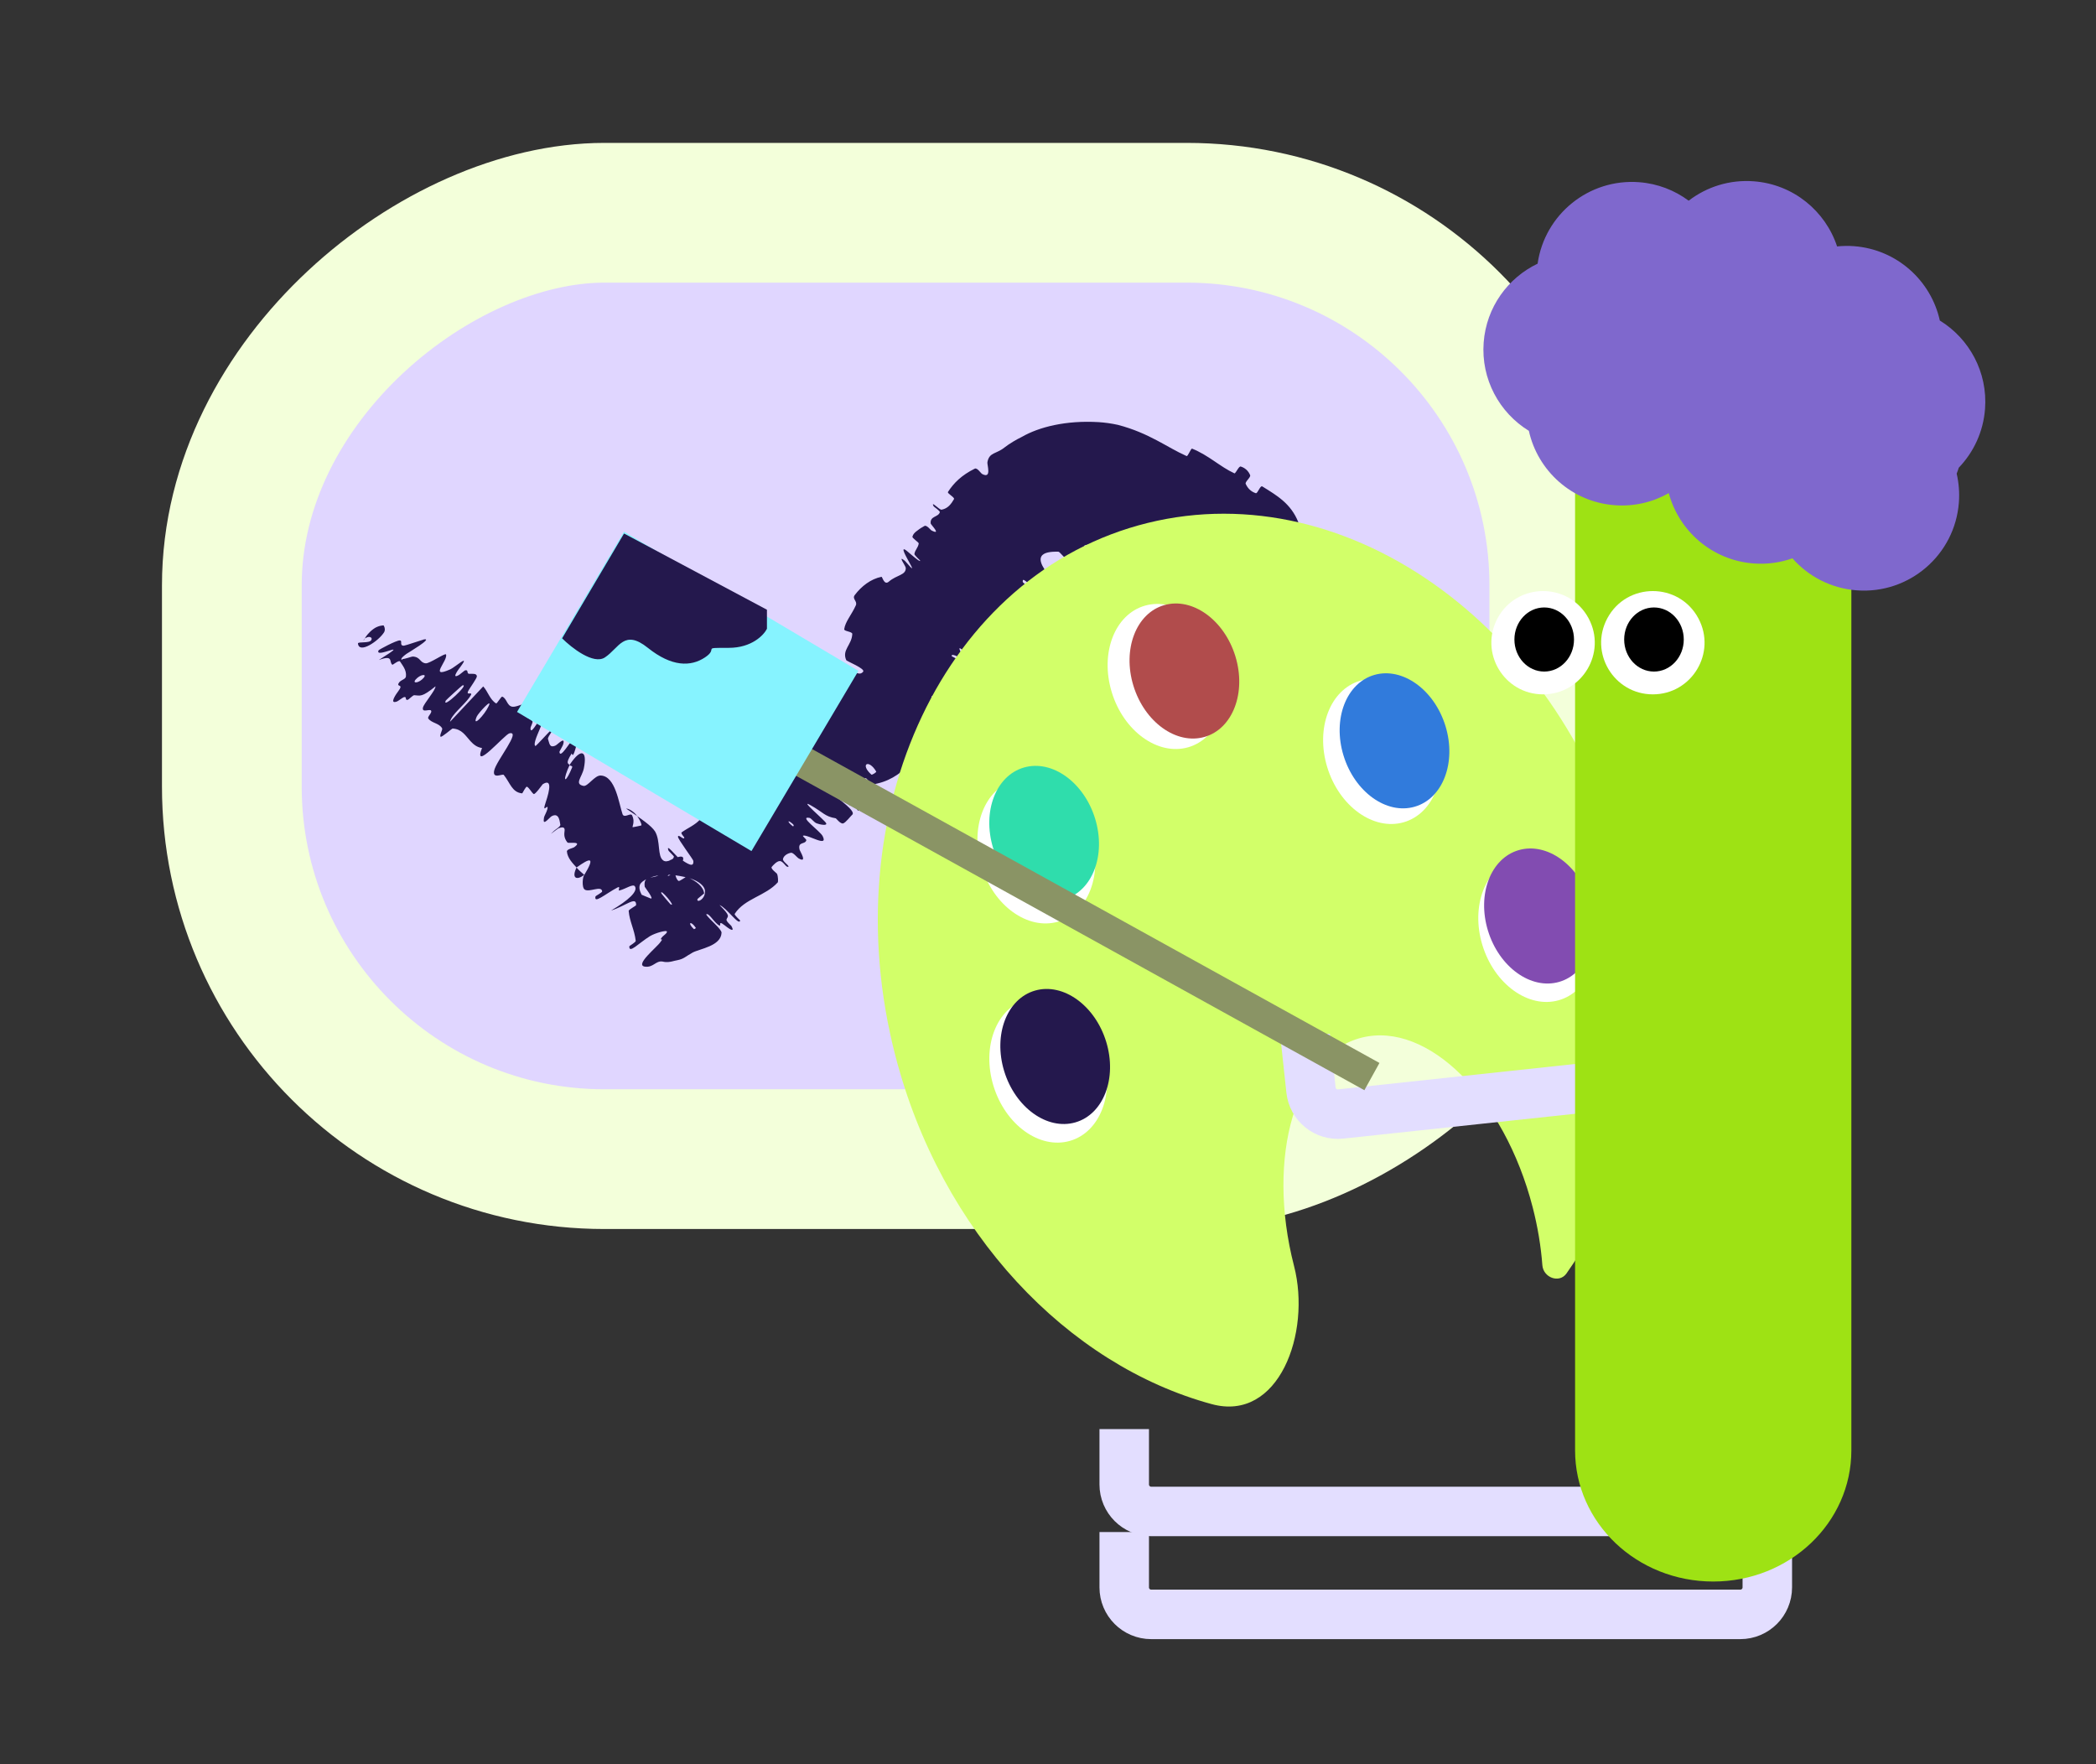
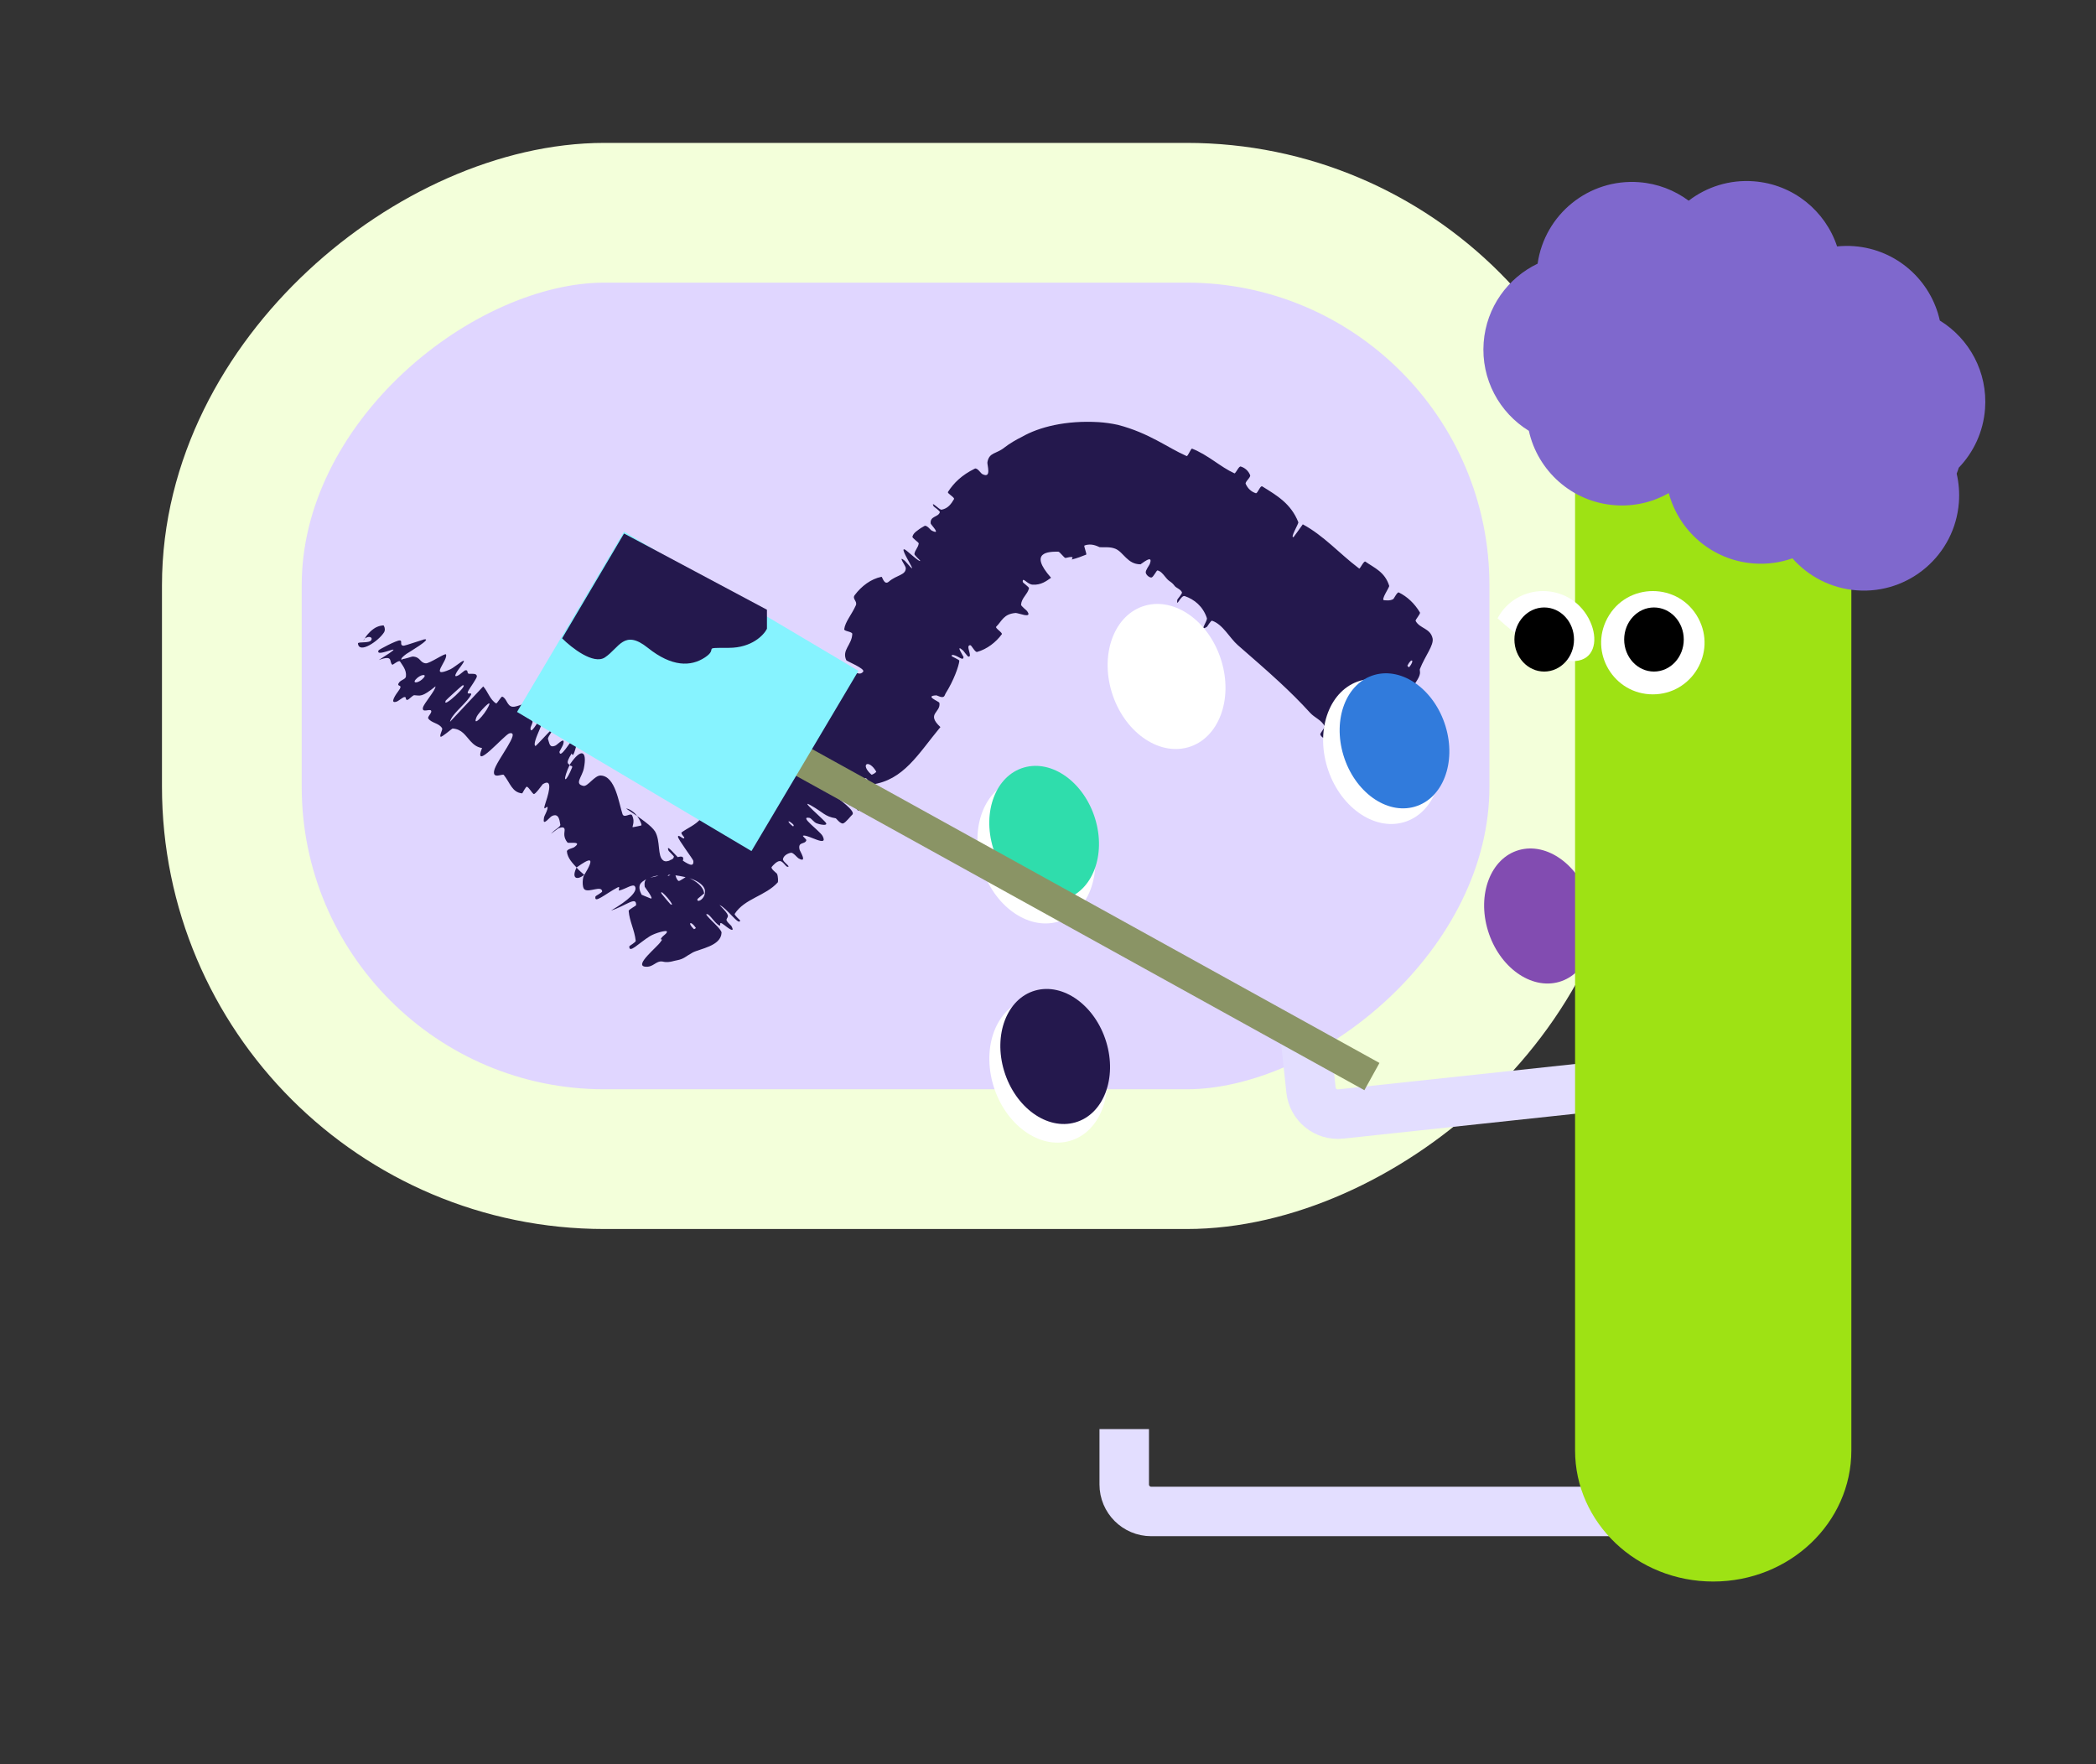
<svg xmlns="http://www.w3.org/2000/svg" width="120" height="101" viewBox="0 0 120 101" fill="none">
  <rect x="0" y="0" width="120" height="101" fill="#333333" stroke="none" />
  <rect x="89.273" y="12.181" width="54.182" height="76" rx="21.333" transform="rotate(90 89.273 12.181)" fill="url(#paint0_linear_400_29868)" />
  <rect x="89.273" y="12.181" width="54.182" height="76" rx="21.333" transform="rotate(90 89.273 12.181)" fill="#E0D6FF" />
  <rect x="89.273" y="12.181" width="54.182" height="76" rx="21.333" transform="rotate(90 89.273 12.181)" stroke="#F3FFDA" stroke-width="8" stroke-miterlimit="10" />
  <path d="M77.162 43.942C76.688 43.809 76.241 43.343 75.953 42.909C75.862 42.773 76.083 42.572 76.028 42.467C75.919 42.263 75.683 42.279 75.59 42.058C75.559 41.983 75.878 41.645 75.841 41.575C75.634 41.199 75.27 41.099 75.004 40.806C74.437 40.182 73.852 39.606 73.253 39.051C72.468 38.323 71.668 37.636 70.863 36.931C70.395 36.522 70.02 35.752 69.396 35.538C69.323 35.513 69.129 35.868 69.098 35.887C68.626 36.177 69.151 35.553 69.095 35.383C68.869 34.706 68.369 34.312 67.83 34.128C67.601 34.051 67.339 34.841 67.401 34.339C67.405 34.304 67.696 33.987 67.669 33.913C67.609 33.747 67.341 33.655 67.267 33.563C67.128 33.386 67.096 33.37 66.931 33.251C66.847 33.189 66.77 33.096 66.696 33.004C66.575 32.855 66.452 32.703 66.273 32.658C66.211 32.643 66.038 33.053 65.918 33.063C65.799 33.074 65.612 32.911 65.596 32.779C65.58 32.648 65.792 32.375 65.822 32.3C66.068 31.668 65.336 32.303 65.298 32.307C64.543 32.311 64.329 31.605 63.849 31.414C63.528 31.29 63.234 31.348 62.977 31.328C62.969 31.329 62.96 31.328 62.948 31.324C62.84 31.28 62.48 31.077 62.083 31.236C62.041 31.252 62.233 31.732 62.186 31.752C61.947 31.852 61.673 31.954 61.365 32.033C61.347 32.019 61.455 31.911 61.377 31.896C61.315 31.875 61.172 31.904 61.003 31.944C60.936 31.96 60.675 31.583 60.587 31.583C60.053 31.583 58.858 31.59 60.175 33.077C59.914 33.262 59.606 33.504 59.116 33.473C58.803 33.45 58.54 32.997 58.554 33.309C58.556 33.379 58.932 33.601 58.91 33.686C58.826 34.035 58.49 34.224 58.457 34.617C58.451 34.698 58.761 34.928 58.804 34.986C59.042 35.317 58.679 35.229 58.407 35.15C58.286 35.121 58.184 35.091 58.155 35.093C57.457 35.148 57.37 35.547 57.033 35.882C56.955 35.958 57.418 36.225 57.355 36.313C57.017 36.77 56.511 37.166 55.942 37.324C55.819 37.355 55.626 36.943 55.555 36.939C55.241 36.926 55.71 37.617 55.445 37.594C55.392 37.589 55.176 37.278 55.145 37.249C54.649 36.809 55.162 37.583 55.164 37.609C55.152 37.801 55.019 37.694 54.846 37.604C54.677 37.508 54.466 37.444 54.481 37.56C54.488 37.585 54.927 37.778 54.925 37.823C54.901 38.124 54.602 38.964 54.14 39.695C54.119 39.742 54.097 39.788 54.075 39.833C53.978 40.019 53.654 39.805 53.607 39.811C52.895 39.842 53.768 40.158 53.782 40.239C53.877 40.811 53.002 40.846 53.84 41.626C52.572 43.153 51.74 44.674 49.896 44.918C49.874 44.921 49.614 44.544 49.571 44.552C49.05 44.64 49.563 45.138 49.843 46.02C49.912 46.242 49.086 45.552 49.026 45.501C48.797 45.319 48.448 44.73 48.395 44.701C47.972 44.481 49.346 46.261 49.13 46.424C49.12 46.426 48.901 46.073 48.858 46.054C48.722 45.995 48.771 46.164 48.63 46.092C48.48 46.005 48.229 45.767 48.043 45.615C47.948 45.54 47.865 45.491 47.824 45.489C47.787 45.48 47.747 45.575 47.897 45.604C47.905 45.618 47.913 45.632 47.923 45.648C47.968 45.724 49.025 46.445 48.795 46.641C48.707 46.715 48.423 47.095 48.274 47.141C48.124 47.19 47.871 46.853 47.851 46.849C47.221 46.75 47.133 46.507 46.416 46.105C45.706 45.7 47.175 46.923 47.29 47.116C47.406 47.306 46.902 47.199 46.75 47.135C46.594 47.075 46.449 46.846 46.348 46.826C45.688 46.699 46.951 47.575 47.097 47.866C47.446 48.552 46.248 47.76 45.982 47.843C45.909 47.866 46.183 48.045 46.164 48.11C46.083 48.367 45.668 48.163 45.776 48.641C45.792 48.72 46.263 49.463 45.71 49.136C45.631 49.088 45.414 48.803 45.287 48.822C45.095 48.852 44.855 48.991 44.825 49.191C44.805 49.338 45.319 49.644 45.084 49.626C44.98 49.618 44.821 49.292 44.645 49.297C44.471 49.3 44.257 49.541 44.181 49.635C44.105 49.73 44.467 49.992 44.481 50.019C44.561 50.181 44.548 50.498 44.533 50.512C43.834 51.297 42.63 51.44 42.065 52.318C42.021 52.386 42.38 52.687 42.376 52.701C42.313 53.03 41.617 51.984 41.194 51.814C41.863 52.481 41.662 52.436 41.594 52.642C41.562 52.742 41.848 52.975 41.868 53.008C42.147 53.508 41.583 53.051 41.466 52.96C41.032 52.626 41.393 53.161 41.103 52.937C40.816 52.714 40.561 52.227 40.429 52.357C40.619 52.642 41.319 53.199 41.31 53.402C41.278 54.169 40.06 54.315 39.65 54.538C39.239 54.762 39.167 54.899 38.767 54.976C38.688 54.987 38.576 55.02 38.483 55.041C38.385 55.064 38.169 55.113 37.933 55.05C37.539 54.988 37.404 55.414 36.91 55.34C36.33 55.239 37.626 54.221 37.816 53.928C38.03 53.654 37.754 53.882 37.857 53.714C37.964 53.551 38.195 53.451 38.183 53.335C38.18 53.232 37.525 53.409 37.212 53.596C36.556 54.004 36.011 54.621 36.029 54.177C36.031 54.152 36.407 53.946 36.397 53.862C36.322 53.217 36.041 52.752 35.993 52.152C35.987 52.07 36.418 51.865 36.419 51.815C36.434 51.285 35.852 51.85 34.981 52.132C35.996 51.535 36.528 51.032 36.351 50.749C36.244 50.577 35.834 50.889 35.461 50.982C35.349 51.01 35.565 50.697 35.35 50.811C34.648 51.183 33.984 51.779 34.095 51.316C34.101 51.295 34.484 51.089 34.477 51.033C34.437 50.673 33.735 51.11 33.475 50.929C33.289 50.8 33.368 50.159 33.441 50.123C33.44 50.122 33.438 50.12 33.436 50.119C34.123 48.988 33.767 49.124 33.008 49.666C32.797 49.434 32.486 49.127 32.456 48.745C32.448 48.62 32.832 48.542 32.864 48.511C33.404 48.124 32.543 48.308 32.487 48.234C32.245 47.931 32.315 47.698 32.324 47.556C32.34 47.416 32.284 47.295 31.971 47.425C31.94 47.424 31.229 48.005 31.73 47.559C31.756 47.519 32.129 47.308 32.076 47.202C32.048 47.11 32.037 46.485 31.585 46.728C31.483 46.778 31.093 47.283 31.131 46.933C31.131 46.898 31.135 46.854 31.145 46.802C31.159 46.721 31.294 46.494 31.331 46.348C31.449 45.886 30.988 46.695 31.241 45.938C31.495 45.182 31.593 44.568 31.07 44.9C31.055 44.91 30.632 45.517 30.552 45.458C30.426 45.364 30.314 45.121 30.174 45.042C30.106 45.005 29.913 45.422 29.897 45.422C29.31 45.367 29.207 44.818 28.841 44.364C28.775 44.281 28.181 44.634 28.293 44.114C28.417 43.546 29.862 41.816 29.164 41.985C28.886 42.053 27.042 44.239 27.597 42.824C27.305 42.785 27.109 42.62 26.935 42.431C26.647 42.118 26.449 41.742 25.913 41.709C25.876 41.708 25.275 42.238 25.224 42.178C25.15 42.088 25.355 41.772 25.314 41.701C25.149 41.395 24.71 41.407 24.521 41.136C24.451 41.034 24.76 40.803 24.679 40.684C24.6 40.566 24.157 40.83 24.212 40.521C24.253 40.285 24.952 39.51 24.932 39.295C24.139 39.936 24.071 39.822 23.713 39.802C23.643 39.798 23.395 40.056 23.348 40.065C23.148 40.107 23.329 39.86 23.119 39.914C23.068 39.927 22.791 40.137 22.734 40.159C22.234 40.35 22.715 39.684 22.802 39.572C23.127 39.14 22.719 39.348 22.814 39.132C22.911 38.917 23.221 38.911 23.241 38.728C23.285 38.349 23.032 38.085 22.881 37.838C22.88 37.836 22.879 37.835 22.878 37.833L22.9 37.868C22.837 37.782 22.484 38.07 22.468 38.061C22.246 37.91 22.564 37.464 21.686 37.787C23.718 36.509 21.412 37.77 21.675 37.232C21.697 37.189 22.696 36.656 22.887 36.666C23.077 36.674 22.832 36.969 23.125 36.967C23.195 36.968 24.212 36.618 24.279 36.606C24.808 36.524 23.348 37.379 23.273 37.434C22.927 37.688 22.929 37.77 23.052 37.781L23.023 37.733C23.191 37.734 23.571 37.584 23.629 37.587C24.086 37.611 24.027 37.94 24.371 37.976C24.594 38 25.498 37.36 25.536 37.469C25.657 37.822 24.519 38.88 25.784 38.319C26.053 38.197 26.951 37.382 26.366 38.171C26.327 38.219 25.78 38.924 26.27 38.648C26.332 38.613 26.599 38.382 26.632 38.376C26.851 38.335 26.689 38.577 26.872 38.578C27.054 38.578 27.295 38.543 27.302 38.722C27.306 38.828 26.915 39.367 26.833 39.513C26.593 39.928 27.211 39.466 26.879 39.924C26.551 40.391 25.847 40.907 25.763 41.326C26.389 40.656 27.037 39.972 27.665 39.298C27.93 39.582 28.049 40.062 28.405 40.272C28.449 40.296 28.698 39.867 28.751 39.883C28.756 39.884 28.76 39.885 28.765 39.887C29.021 39.998 29.022 40.41 29.331 40.461C29.577 40.499 30.073 40.21 30.334 40.23C29.85 41.172 30.333 41.071 30.48 41.285C30.532 41.36 30.372 41.59 30.372 41.7C30.376 42.109 30.799 41.276 30.931 41.189C31.492 40.812 30.362 42.582 30.662 42.712C30.679 42.721 31.448 41.884 31.506 41.838C31.893 41.543 31.324 42.183 31.373 42.311C31.462 42.543 31.445 42.846 31.809 42.681C31.917 42.632 32.398 42.105 32.237 42.633C32.217 42.703 32.027 43.02 32.029 43.046C32.066 43.481 32.631 42.464 32.923 42.174C33.212 41.882 33.002 42.675 32.938 42.9C32.766 43.481 32.756 43.096 32.725 43.145C32.351 43.739 32.538 43.699 32.612 43.799C32.566 43.899 32.526 43.989 32.492 44.07C32.193 44.837 32.414 44.786 32.757 43.933C32.793 43.839 32.651 43.855 32.614 43.813C32.612 43.809 32.611 43.805 32.612 43.799C32.627 43.772 32.643 43.746 32.658 43.721C33.248 42.856 33.636 42.929 33.427 43.99C33.319 44.503 32.872 44.878 33.392 44.991C33.642 45.064 34.041 44.376 34.398 44.4C35.239 44.44 35.425 45.978 35.644 46.62C35.748 46.86 36.105 46.512 36.189 46.681C36.404 47.129 36.102 47.401 36.266 47.353C36.28 47.346 36.725 47.273 36.725 47.247C36.741 47.126 36.486 46.648 36.242 46.476C35.999 46.283 35.847 46.291 35.849 46.295C35.854 46.298 35.859 46.301 35.864 46.304C36.759 46.905 37.291 47.277 37.501 47.598C37.831 48.153 37.619 49.016 37.975 49.264C38.205 49.426 38.548 49.13 38.866 49.056C39.482 48.913 38.79 49.8 38.677 49.929C38.674 49.933 38.469 49.812 38.337 50.033C37.97 50.351 38.674 49.928 38.677 49.929C38.606 50.015 38.748 50.419 38.863 50.437C38.926 50.448 39.269 50.194 39.295 50.203C39.905 50.437 40.278 50.792 40.313 51.152C40.31 51.162 39.934 51.454 39.931 51.473C39.861 51.739 40.456 51.46 40.349 50.925C40.289 50.723 40.055 50.457 39.462 50.274C37.888 49.843 37.212 50.268 37.069 50.306C36.827 50.416 36.705 50.526 36.648 50.623C36.569 50.801 36.616 50.993 36.733 51.22C36.617 51.175 37.007 51.344 37.242 51.435C37.486 51.522 36.915 50.79 36.912 50.769C36.818 50.087 37.345 50.332 37.728 50.101C37.915 49.989 38.137 49.603 38.241 49.368C38.324 49.179 38.55 49.264 38.583 49.042C38.587 49.013 38.286 48.729 38.281 48.712C38.082 48.22 38.708 49.018 38.861 49.121C39.417 49.498 39.726 49.686 39.695 49.288C39.688 49.197 38.799 48.035 38.815 47.901C38.838 47.728 39.164 48.138 39.178 47.949C39.179 47.933 38.953 47.704 39.026 47.653C39.361 47.411 39.809 47.231 40.089 46.906C40.128 46.862 39.714 46.555 39.764 46.486C39.999 46.165 40.313 45.872 40.752 45.763C40.861 45.737 41.076 46.029 41.166 46.088C41.715 46.443 41.17 45.667 41.177 45.633C41.34 44.819 42.321 45.009 42.502 44.219C42.514 44.171 41.962 43.294 42.687 43.769C42.734 43.802 43.473 44.291 43.099 43.81C43.076 43.78 42.688 43.537 42.812 43.467C42.94 43.392 42.848 43.041 43.342 43.227C43.494 43.289 44.252 43.749 43.822 43.177C43.794 43.134 42.72 41.959 43.604 42.594C43.747 42.701 44.656 43.409 44.278 42.932C44.205 42.848 43.993 42.731 43.892 42.598C43.944 42.516 43.996 42.44 44.046 42.37C44.259 42.074 44.38 41.941 44.444 41.858C44.518 41.768 44.594 41.691 44.632 41.65C44.727 41.552 44.806 41.49 44.867 41.431C44.991 41.312 45.06 41.197 45.003 40.919C44.983 40.82 44.65 40.094 45.099 40.498C45.17 40.561 45.372 40.89 45.45 40.885C45.82 40.864 45.892 40.485 46.273 40.52C46.406 40.532 46.757 41.047 46.944 41.11C47.131 41.173 47.398 41.158 47.294 40.874C47.188 40.59 46.46 39.911 46.518 39.756C46.752 39.097 47.531 39.127 47.845 38.856C47.888 38.82 47.58 38.641 47.615 38.581C47.672 38.484 47.664 38.351 47.648 38.357C47.636 38.353 47.625 38.526 47.837 38.728C47.908 38.647 47.989 38.575 48.081 38.515C48.764 38.079 49.105 38.825 49.415 38.459C49.564 38.283 48.472 37.859 48.448 37.792C48.189 37.203 48.765 36.935 48.795 36.296C48.804 36.157 48.319 36.146 48.333 36.025C48.385 35.601 48.76 35.189 48.996 34.662C49.107 34.419 48.771 34.291 48.933 34.073C49.322 33.555 49.864 33.143 50.467 33.023C50.519 33.016 50.618 33.538 50.89 33.297C51.342 32.908 51.874 32.935 51.857 32.513C51.85 32.389 51.354 31.743 51.803 32.105C51.894 32.182 52.492 32.956 52.066 32.213C52.007 32.08 51.401 31.099 51.964 31.578C52.113 31.704 52.714 32.237 52.68 32.095C52.672 32.075 52.344 31.784 52.351 31.717C52.385 31.485 52.557 31.372 52.6 31.116C52.609 31.05 52.216 30.811 52.238 30.724C52.275 30.58 52.38 30.474 52.522 30.376C52.655 30.268 52.794 30.184 52.931 30.11C53.053 30.044 53.288 30.349 53.325 30.368C53.933 30.673 53.293 30.041 53.283 29.97C53.238 29.532 53.709 29.622 53.806 29.331C53.833 29.251 53.469 29.021 53.45 28.985C53.268 28.622 53.78 29.205 53.91 29.181C54.282 29.109 54.461 28.842 54.618 28.576C54.675 28.477 54.216 28.252 54.273 28.165C54.602 27.654 55.057 27.2 55.808 26.831C55.951 26.763 56.153 27.1 56.236 27.14C56.803 27.434 56.496 26.588 56.532 26.454C56.641 25.887 57.031 25.999 57.496 25.629C57.797 25.392 58.209 25.155 58.504 25.012C59.484 24.449 61.016 24.056 62.904 24.168C63.261 24.192 63.632 24.242 64.006 24.325C65.802 24.795 66.825 25.62 67.932 26.109C68.014 26.147 68.176 25.658 68.252 25.686C69.205 26.071 69.854 26.724 70.672 27.099C70.682 27.104 70.695 27.098 70.709 27.084C70.79 27.004 70.941 26.681 71.033 26.709C71.262 26.775 71.476 26.953 71.573 27.206C71.619 27.328 71.267 27.586 71.319 27.702C71.439 27.973 71.641 28.154 71.895 28.236C72.005 28.271 72.148 27.772 72.269 27.849C73.091 28.359 73.909 28.827 74.332 29.899C74.361 29.973 73.836 30.825 74.061 30.748C74.228 30.527 74.415 30.259 74.588 30.019C75.782 30.662 76.686 31.691 77.739 32.49C77.765 32.51 77.791 32.53 77.817 32.549C77.863 32.583 78.081 32.09 78.171 32.154C78.694 32.52 79.285 32.742 79.535 33.54C79.559 33.618 79.017 34.377 79.254 34.365C79.296 34.362 79.605 34.417 79.778 34.289C79.803 34.269 79.999 33.878 80.083 33.918C80.567 34.157 80.983 34.546 81.293 35.062C81.343 35.145 81.014 35.485 81.047 35.548C81.286 35.994 81.882 35.956 82.017 36.54C82.106 36.932 81.588 37.551 81.294 38.298C81.253 38.404 81.394 38.514 81.156 38.906C80.558 39.892 79.809 40.912 79.18 41.969C79.045 42.196 79.399 42.083 78.937 42.548C78.906 42.578 78.646 42.665 78.493 42.825C78.388 42.936 78.183 43.358 78.029 43.488C77.875 43.617 78.028 43.251 77.822 43.388C77.614 43.526 77.367 43.998 77.162 43.942ZM38.38 51.766C38.78 52.008 37.726 50.764 37.868 51.157C37.876 51.177 38.36 51.754 38.38 51.766ZM27.294 41.025C27.001 41.709 27.74 40.94 27.977 40.423C28.224 39.913 27.388 40.821 27.294 41.025ZM25.521 40.108C25.267 40.665 26.951 39.078 26.466 39.247C26.438 39.256 25.536 40.076 25.521 40.108ZM80.577 38.108C80.567 38.128 80.663 38.214 80.677 38.198C81.013 37.797 80.82 37.625 80.577 38.108ZM23.793 38.909C23.585 39.156 24.003 39.11 24.259 38.802C24.466 38.557 24.052 38.605 23.793 38.909ZM45.393 47.306C45.413 47.321 45.491 47.269 45.389 47.177C45.059 46.881 45.065 47.059 45.393 47.306ZM21.971 35.817C22.052 35.959 22.046 36.102 21.994 36.192C21.693 36.686 20.559 37.465 20.494 36.842C20.486 36.718 21.156 36.849 21.258 36.644C21.298 36.568 21.278 36.522 21.227 36.491C21.131 36.43 20.937 36.493 20.862 36.586C20.78 36.672 20.81 36.737 20.917 36.5C20.942 36.448 21.127 36.189 21.379 36.011C21.625 35.823 21.961 35.785 21.975 35.817C21.974 35.817 21.973 35.817 21.971 35.817ZM39.725 53.193C39.741 53.208 39.85 53.14 39.838 53.122C39.549 52.687 39.332 52.821 39.725 53.193ZM49.889 44.348C49.924 44.379 50.186 44.213 50.166 44.174C49.732 43.432 49.219 43.748 49.889 44.348ZM33.449 50.085C33.01 50.427 32.708 50.279 33.009 49.667C33.15 49.838 33.303 49.954 33.449 50.085Z" fill="#24184D" />
-   <path d="M65.707 29.939C77.293 27.083 89.608 36.097 93.213 50.07C95.413 58.599 93.861 67.004 89.683 72.909C89.272 73.49 88.357 73.147 88.303 72.435C88.222 71.36 88.039 70.245 87.748 69.115C86.124 62.821 81.75 58.472 77.977 59.402C74.205 60.332 72.463 66.188 74.087 72.483C75.076 76.319 73.216 81.432 69.375 80.389C61.143 78.154 53.882 70.603 51.253 60.413C47.648 46.439 54.12 32.795 65.707 29.939Z" fill="#D2FF69" />
  <ellipse cx="3.265" cy="4.24" rx="3.265" ry="4.24" transform="matrix(0.961 -0.276 0.292 0.956 62.412 35.577)" fill="white" />
  <ellipse cx="3.265" cy="4.24" rx="3.265" ry="4.24" transform="matrix(0.961 -0.276 0.292 0.956 54.959 45.563)" fill="white" />
  <ellipse cx="3.265" cy="4.24" rx="3.265" ry="4.24" transform="matrix(0.961 -0.276 0.292 0.956 55.639 58.112)" fill="white" />
-   <ellipse cx="3.265" cy="4.24" rx="3.265" ry="4.24" transform="matrix(0.961 -0.276 0.292 0.956 83.633 50.058)" fill="white" />
  <ellipse cx="3.265" cy="4.24" rx="3.265" ry="4.24" transform="matrix(0.961 -0.276 0.292 0.956 74.749 39.87)" fill="white" />
-   <ellipse cx="3.039" cy="3.947" rx="3.039" ry="3.947" transform="matrix(0.961 -0.276 0.292 0.956 63.736 35.482)" fill="#B14C4C" />
  <ellipse cx="3.039" cy="3.947" rx="3.039" ry="3.947" transform="matrix(0.961 -0.276 0.292 0.956 55.706 44.779)" fill="#2FDDAC" />
  <ellipse cx="3.039" cy="3.947" rx="3.039" ry="3.947" transform="matrix(0.961 -0.276 0.292 0.956 56.339 57.551)" fill="#24184D" />
  <ellipse cx="3.039" cy="3.947" rx="3.039" ry="3.947" transform="matrix(0.961 -0.276 0.292 0.956 84.036 49.508)" fill="#824CB1" />
  <ellipse cx="3.039" cy="3.947" rx="3.039" ry="3.947" transform="matrix(0.961 -0.276 0.292 0.956 75.765 39.479)" fill="#317BDC" />
  <path d="M94.636 72.818L94.636 84.987C94.636 85.841 93.944 86.533 93.09 86.533L65.91 86.533C65.056 86.533 64.364 85.84 64.364 84.987L64.364 81.818" stroke="#E3DEFF" stroke-width="2.834" />
-   <path d="M101.182 81.272L101.182 90.88C101.182 91.734 100.49 92.426 99.636 92.426L65.91 92.426C65.056 92.426 64.364 91.734 64.364 90.88L64.364 87.711" stroke="#E3DEFF" stroke-width="2.834" />
  <path d="M94.438 61.884L76.759 63.778C75.909 63.869 75.148 63.254 75.057 62.405L74.727 59.331" stroke="#E3DEFF" stroke-width="2.834" />
  <path d="M98.085 90.545C102.458 90.545 105.994 87.186 105.994 83.034V21.692C105.994 17.54 102.458 14.181 98.085 14.181C93.713 14.181 90.176 17.54 90.176 21.692V83.034C90.176 87.186 93.713 90.545 98.085 90.545Z" fill="#9EE214" />
  <path d="M97.234 35.398C96.118 33.32 93.138 33.32 92.023 35.398C90.966 37.368 92.393 39.753 94.628 39.753C96.864 39.753 98.291 37.368 97.234 35.398Z" fill="white" />
  <ellipse cx="1.706" cy="1.835" rx="1.706" ry="1.835" transform="matrix(-1 0 0 1 96.399 34.778)" fill="black" />
-   <path d="M90.949 35.398C89.833 33.32 86.854 33.32 85.738 35.398C84.681 37.368 86.108 39.753 88.343 39.753C90.579 39.753 92.006 37.368 90.949 35.398Z" fill="white" />
+   <path d="M90.949 35.398C89.833 33.32 86.854 33.32 85.738 35.398C90.579 39.753 92.006 37.368 90.949 35.398Z" fill="white" />
  <ellipse cx="1.706" cy="1.835" rx="1.706" ry="1.835" transform="matrix(-1 0 0 1 90.115 34.778)" fill="black" />
  <path d="M100.408 10.38C102.671 10.55 104.506 12.079 105.177 14.108C105.493 14.076 105.817 14.069 106.145 14.094C108.601 14.279 110.553 16.064 111.059 18.351C112.744 19.386 113.806 21.304 113.647 23.412C113.548 24.725 112.99 25.894 112.144 26.776C112.107 26.891 112.068 27.006 112.023 27.117C112.146 27.645 112.192 28.2 112.15 28.768C111.923 31.772 109.305 34.024 106.301 33.798C104.823 33.687 103.528 32.995 102.62 31.965C101.928 32.209 101.177 32.318 100.399 32.259C98.026 32.08 96.124 30.407 95.54 28.232C94.632 28.747 93.566 29.009 92.445 28.924C89.989 28.739 88.036 26.953 87.53 24.666C85.846 23.631 84.784 21.714 84.943 19.606C85.095 17.588 86.328 15.911 88.031 15.095C88.433 12.276 90.959 10.214 93.84 10.431C94.907 10.511 95.879 10.895 96.679 11.49C97.706 10.702 99.016 10.274 100.408 10.38Z" fill="#7F68CD" />
  <path d="M78.545 61.636L40.091 40.364" stroke="#8A9465" stroke-width="1.783" />
  <path d="M46.085 43.566L32.663 35.6" stroke="#86F3FF" stroke-width="12" />
  <path d="M34.636 37.636C33.982 38.072 32.727 37.09 32.182 36.545L35.727 30.545L43.909 34.909L43.909 35.999C43.727 36.363 43.036 37.09 41.727 37.09C40.091 37.09 41.182 37.09 40.364 37.636C39.545 38.181 38.455 38.181 37.091 37.09C35.727 35.999 35.455 37.09 34.636 37.636Z" fill="#24184D" />
  <defs>
    <linearGradient id="paint0_linear_400_29868" x1="155.455" y1="-1.499" x2="117.209" y2="105.714" gradientUnits="userSpaceOnUse">
      <stop stop-color="#F3FFDA" />
      <stop offset="0.236" stop-color="#E9EEEE" />
      <stop offset="0.736" stop-color="#E9EEEE" />
      <stop offset="1" stop-color="#E6D9F2" />
    </linearGradient>
  </defs>
</svg>